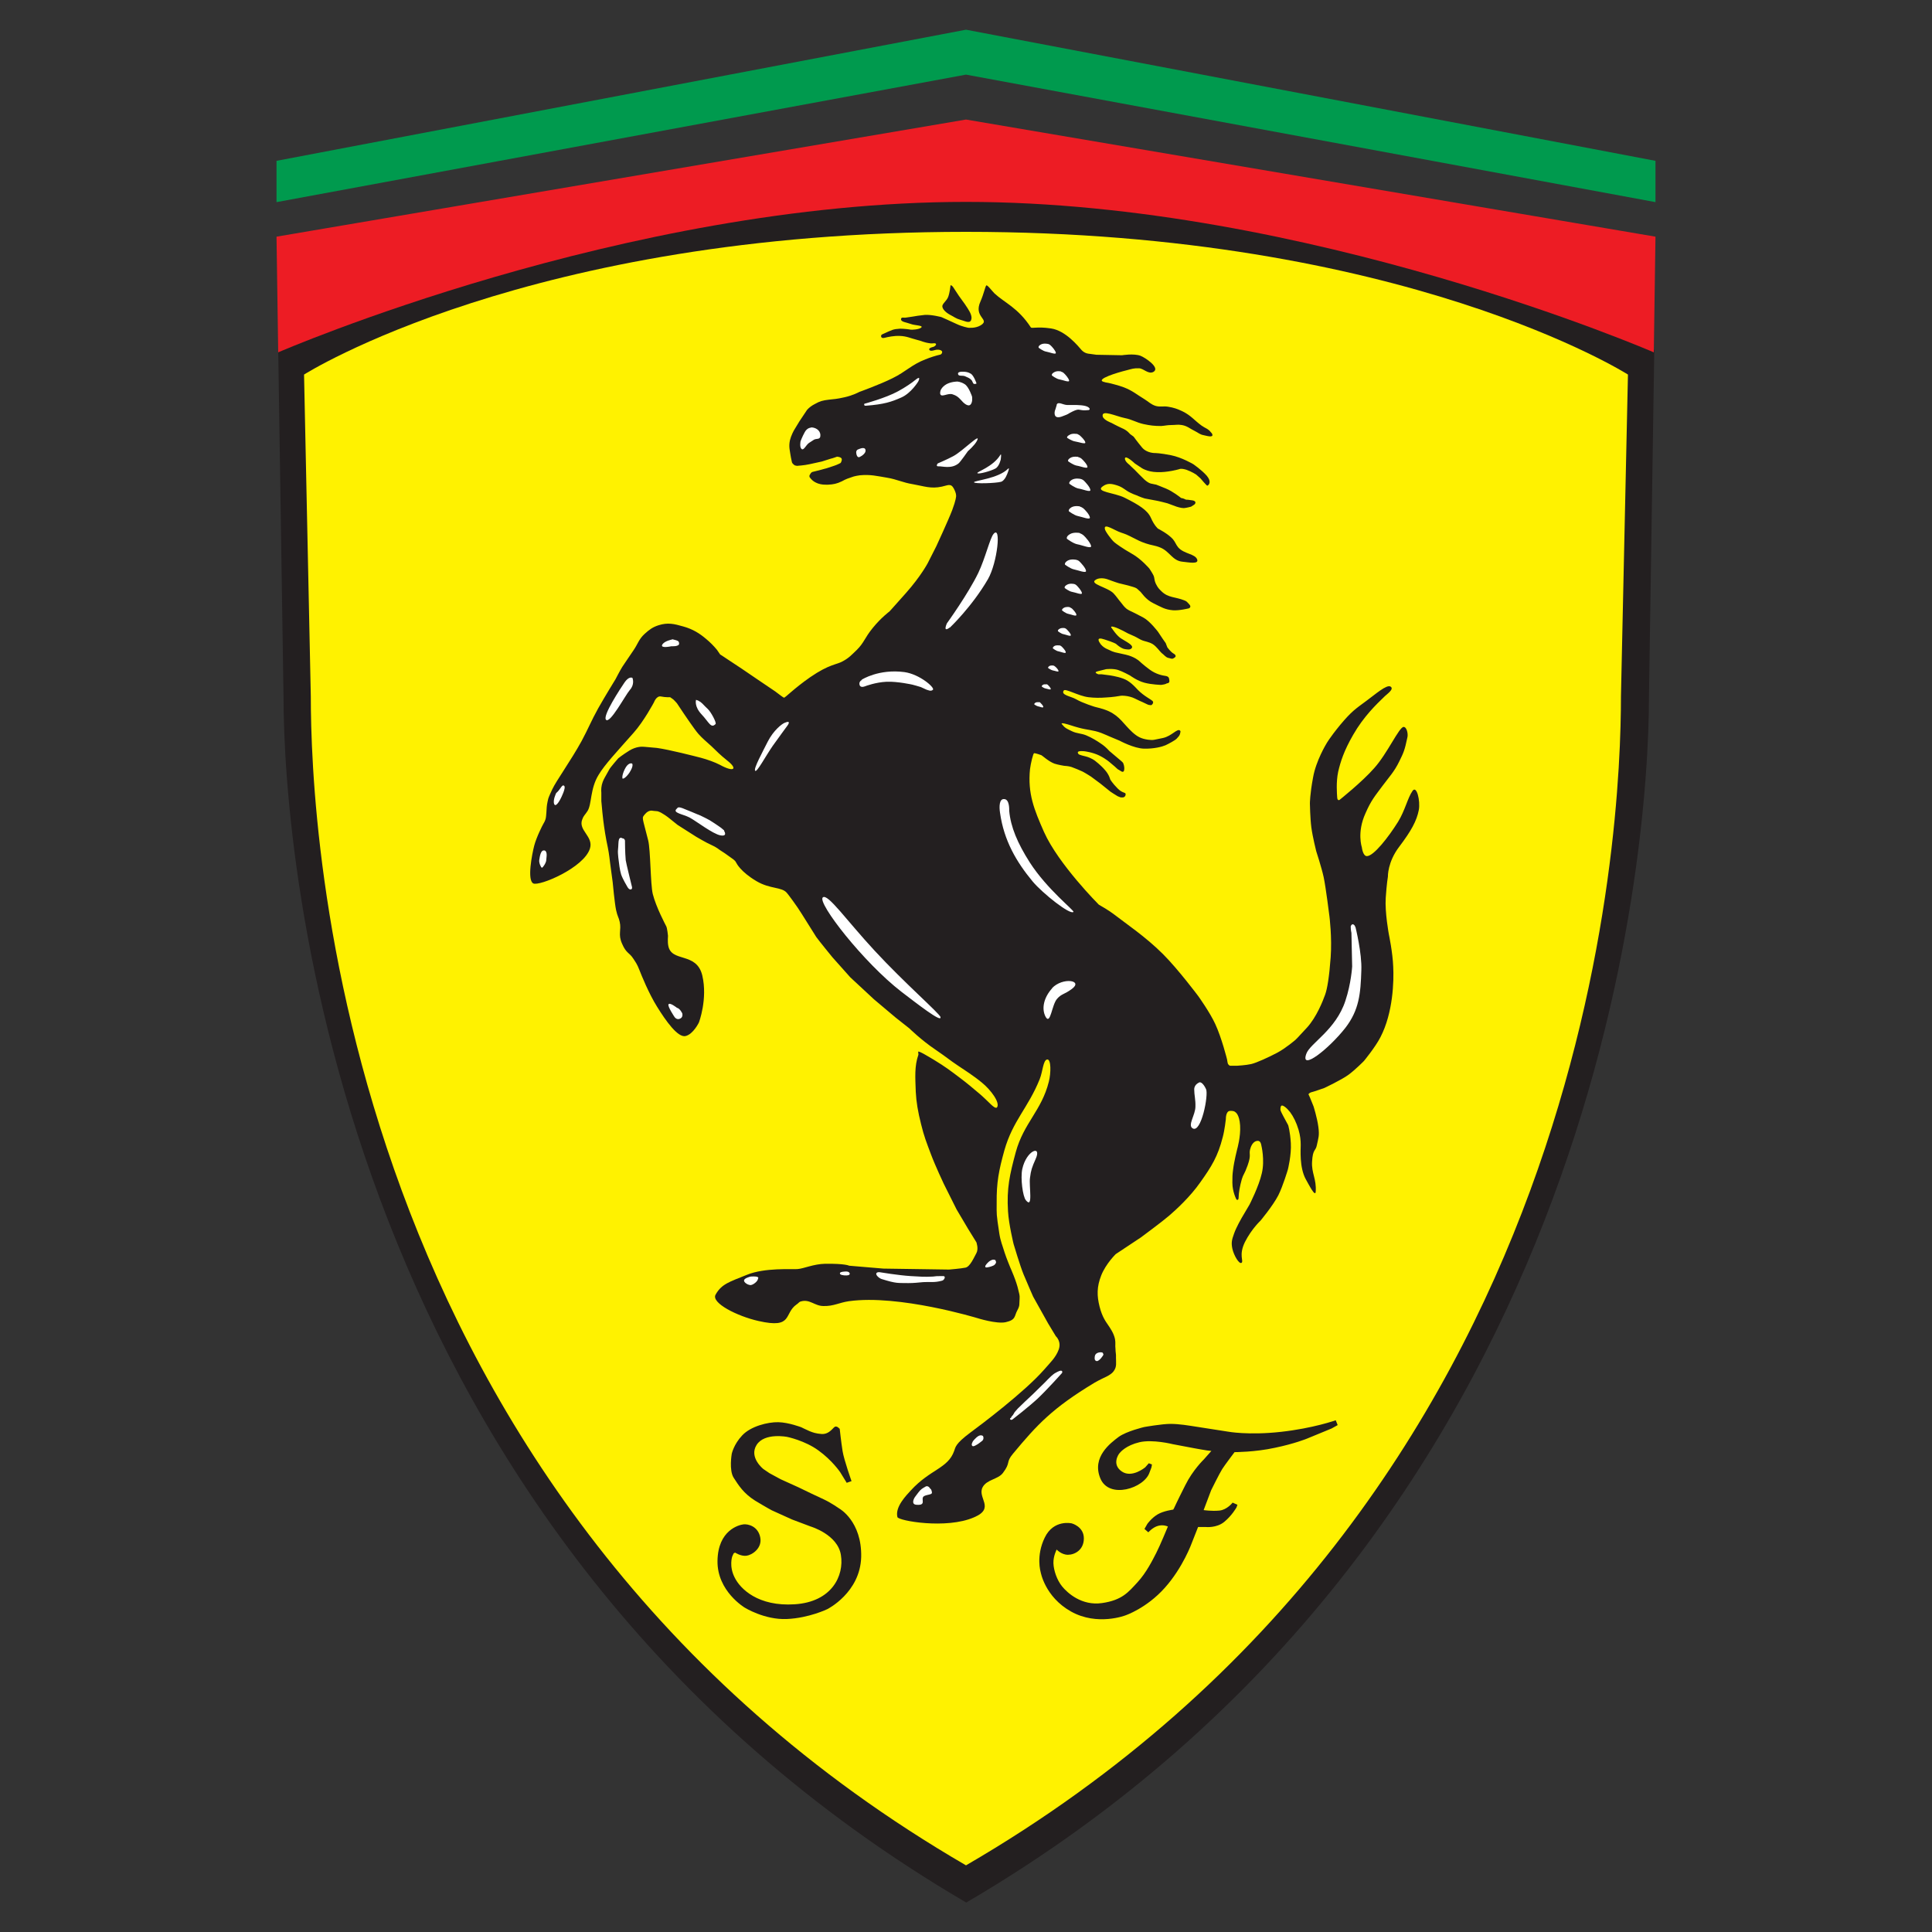
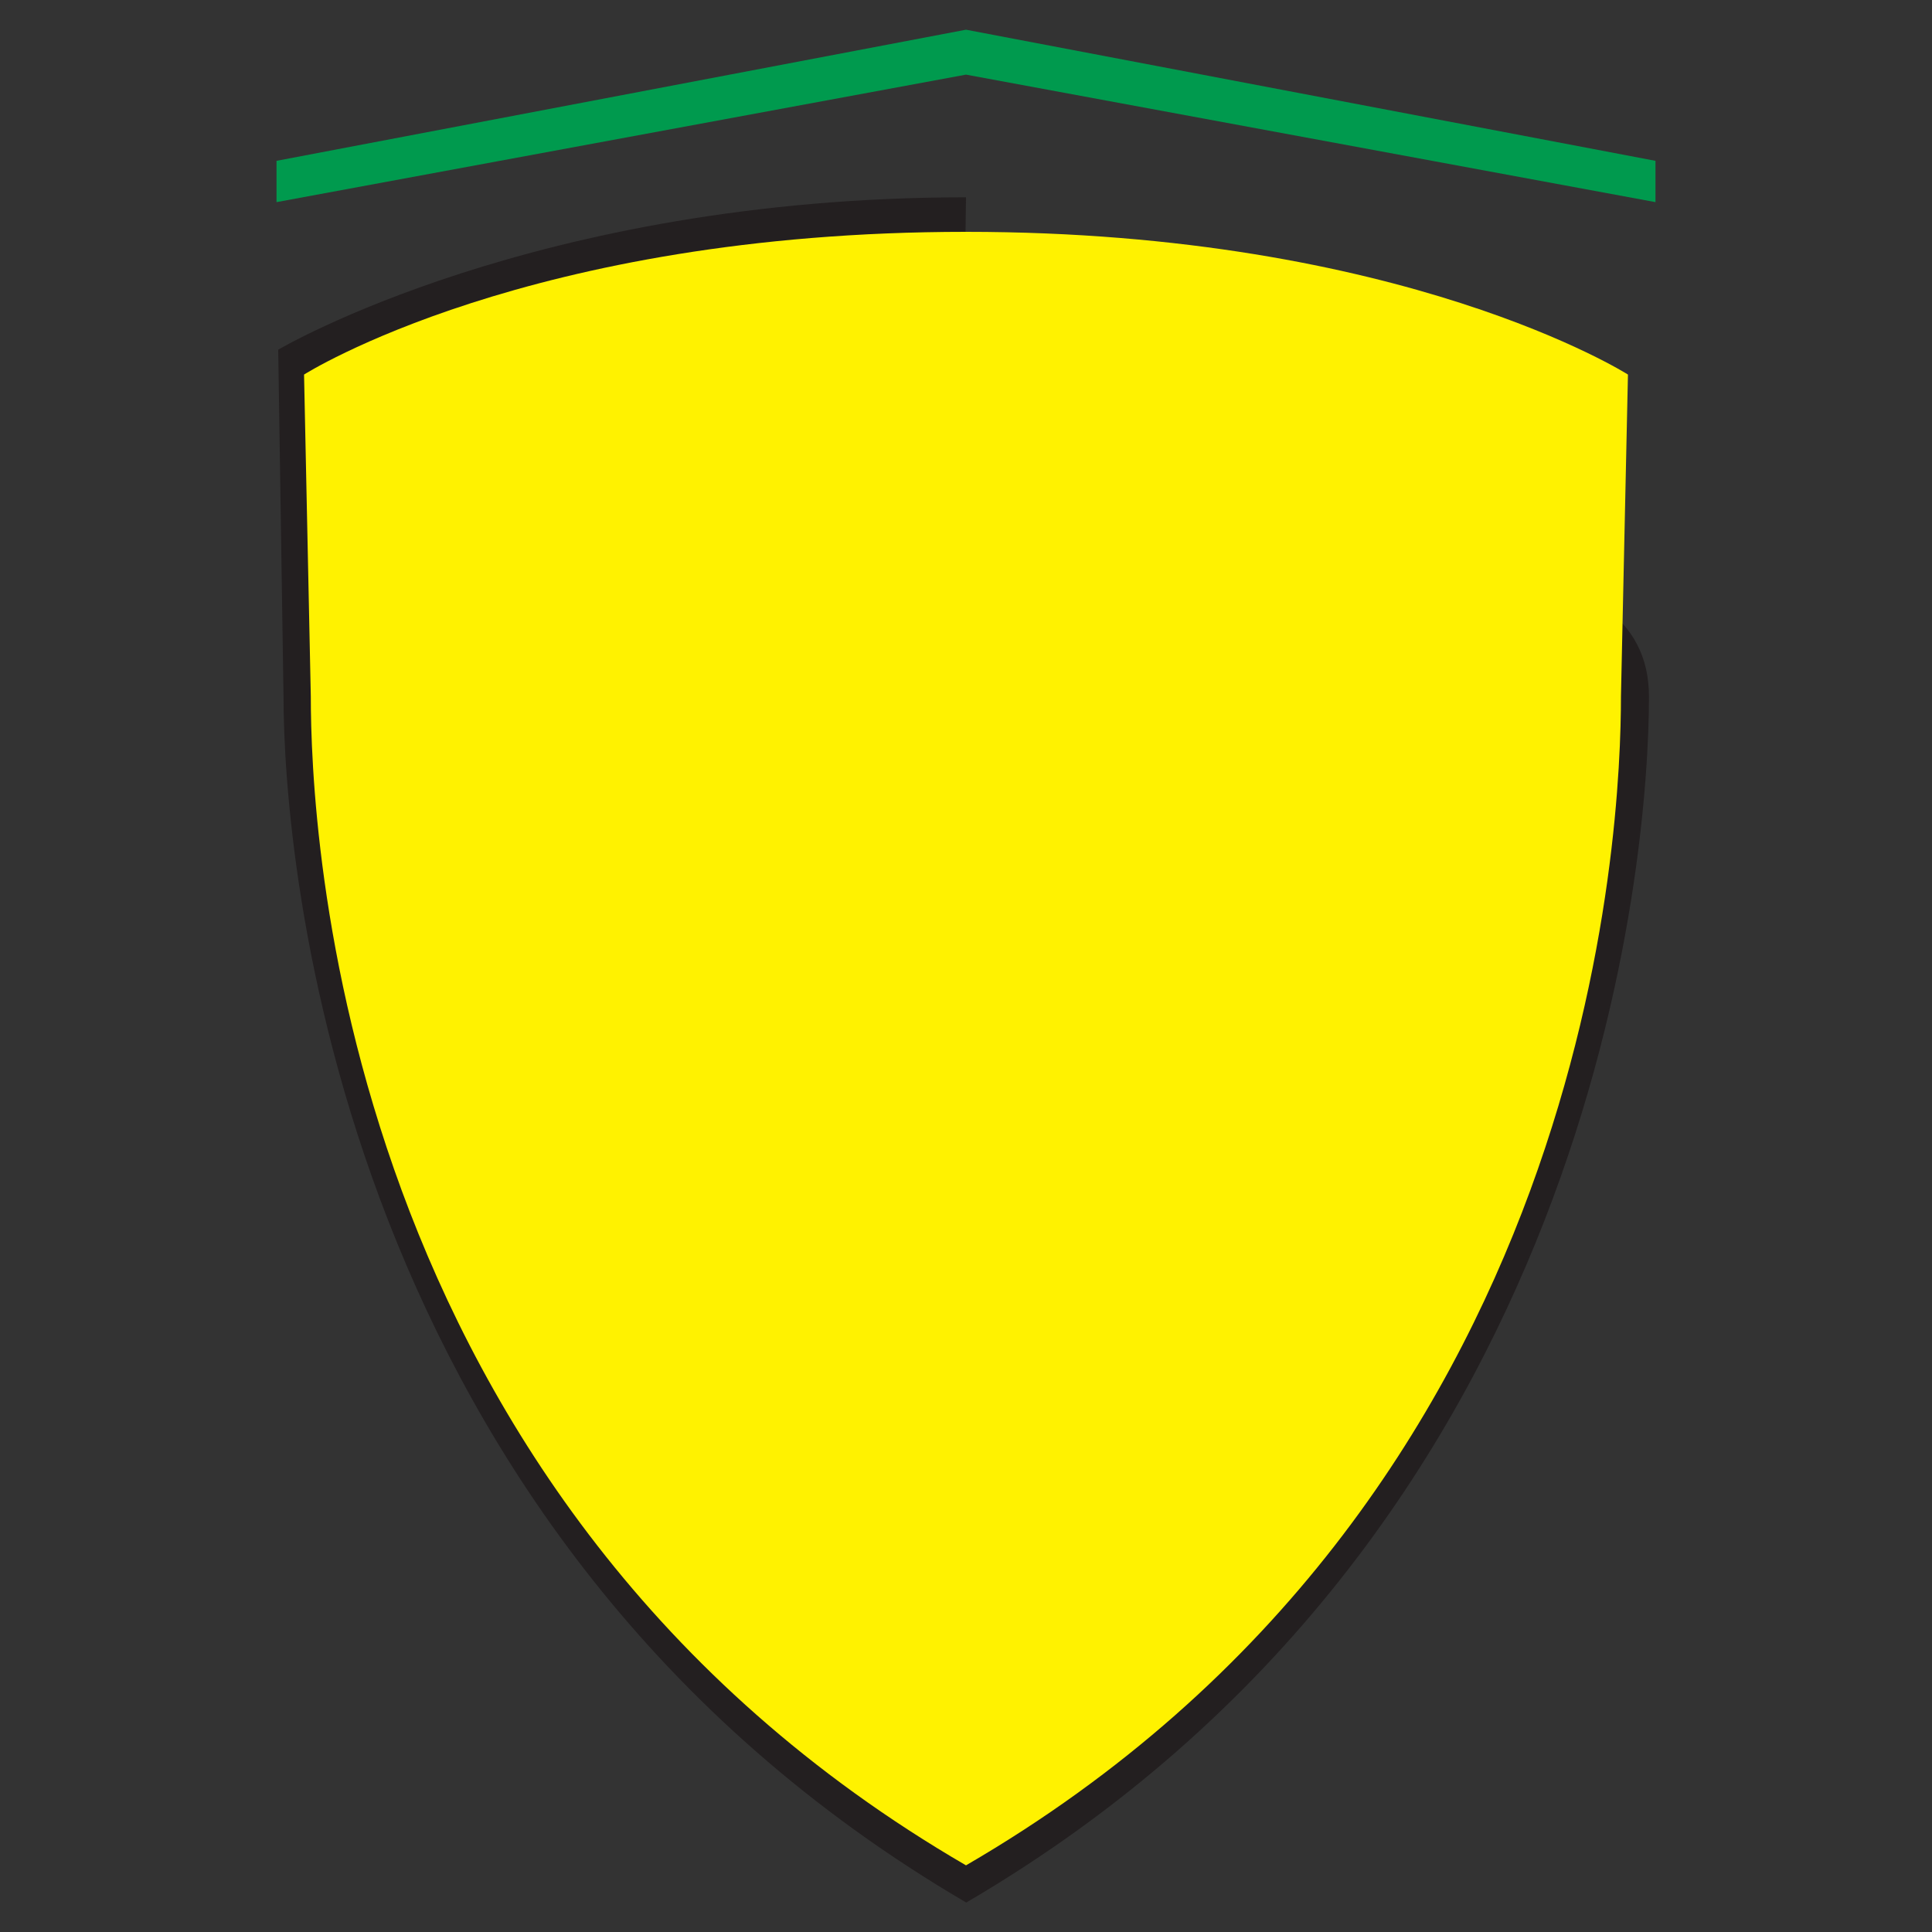
<svg xmlns="http://www.w3.org/2000/svg" id="f1" width="80" height="80" viewBox="0 0 80 80">
  <rect x="0" y="0" width="80" height="80" fill="#333333" stroke="none" />
  <defs>
    <style>
      .cls-1 {
        fill: #ed1c24;
      }

      .cls-1, .cls-2, .cls-3, .cls-4, .cls-5 {
        stroke-width: 0px;
      }

      .cls-2 {
        fill: #009a4e;
      }

      .cls-3 {
        fill: #fff200;
      }

      .cls-4 {
        fill: #fff;
      }

      .cls-5 {
        fill: #231f20;
      }
    </style>
  </defs>
  <g id="Ferrari">
    <g>
-       <path class="cls-5" d="M40,8.17c-17.84,0-28.48,6.31-28.48,6.31l.22,14.37c0,6.59,2.15,34.65,28.27,49.93,26.13-15.28,28.27-43.32,28.27-49.93l.22-14.36s-10.64-6.31-28.48-6.31" />
+       <path class="cls-5" d="M40,8.17c-17.84,0-28.48,6.31-28.48,6.31l.22,14.37c0,6.59,2.15,34.65,28.27,49.93,26.13-15.28,28.27-43.32,28.27-49.93s-10.64-6.31-28.48-6.31" />
      <path class="cls-3" d="M67.41,15.51s-9.28-5.91-27.41-5.91-27.41,5.91-27.41,5.91l.28,13.33c0,5.22,1,33.21,27.13,48.4,26.13-15.18,27.12-43.17,27.12-48.4l.29-13.33Z" />
-       <path class="cls-1" d="M68.55,9.8l-28.55-4.85-28.55,4.85.07,4.79s14.35-6.23,28.48-6.23c14.13,0,28.48,6.23,28.48,6.23l.07-4.79Z" />
      <path class="cls-2" d="M11.45,8.37v-1.71L40,1.23l28.55,5.43v1.71l-28.55-5.28-28.55,5.28Z" />
-       <path class="cls-5" d="M39.36,11.81s-.03.31-.1.49c-.07.17-.25.28-.24.39.01.11.13.24.31.34.18.09.25.16.43.21.17.04.38.17.45.02.06-.14-.03-.32-.14-.49-.18-.29-.27-.36-.53-.77-.06-.09-.1-.18-.18-.19M38.02,43.55c.02-.05.44.21.66.34.46.28.67.44,1.08.75.28.21.54.43.8.65.4.34.61.64.72.57.15-.19-.25-.73-.62-1.03-.35-.29-.72-.52-1-.71-.36-.24-.39-.29-.93-.66-.58-.39-1.08-.88-1.08-.88l-.57-.45-.89-.75-.98-.91-.74-.83s-.58-.71-.67-.84c-.09-.14-.36-.57-.59-.94-.2-.33-.59-.85-.63-.89-.21-.25-.69-.15-1.25-.48-.68-.4-.84-.76-.84-.76,0,0-.03-.05-.05-.08-.03-.03-.08-.07-.08-.07l-.35-.25-.2-.13s-.16-.13-.35-.21c-.19-.08-.63-.34-.63-.34l-.77-.49s-.3-.24-.4-.32c-.1-.08-.29-.19-.29-.19,0,0-.12-.06-.16-.06-.04,0-.2-.02-.2-.02,0,0-.15-.04-.3.14-.15.18-.12.08.13,1.09.1.4.09,1.8.19,2.22.14.55.52,1.26.56,1.34.04.08.07.39.07.39,0,0-.02.25.01.4.12.72,1.17.25,1.41,1.24.23.98-.14,1.95-.14,1.95,0,0-.23.48-.55.56-.32.08-.82-.63-1.18-1.21-.35-.56-.65-1.31-.74-1.54-.09-.23-.14-.29-.25-.46-.16-.25-.29-.21-.46-.61-.18-.4-.02-.56-.1-.91-.04-.19-.09-.21-.15-.49-.06-.28-.14-1.15-.14-1.15l-.11-.82s-.04-.37-.09-.61c-.18-.82-.24-1.61-.24-1.61l-.03-.32v-.34s-.02-.16.02-.33c.04-.17.12-.3.12-.3,0,0,.16-.28.19-.34.03-.07.37-.46.37-.46,0,0,.17-.14.46-.32.29-.18.55-.16.55-.16,0,0,.07,0,.59.05.51.07,1.56.34,1.83.41.26.07.57.18.78.29.58.32.76.18.3-.18-.31-.25-.4-.35-.65-.59-.21-.19-.38-.33-.54-.51-.16-.18-.61-.85-.61-.85l-.28-.42s-.15-.17-.18-.18c-.03-.02-.07-.05-.1-.07,0,0-.19.01-.38-.03-.19-.04-.29.24-.29.24,0,0-.42.79-.85,1.27-.69.78-1.19,1.31-1.44,1.73-.36.58-.28,1.21-.46,1.5-.11.17-.17.2-.22.35-.18.45.47.7.32,1.2-.24.8-2.1,1.58-2.35,1.45-.26-.14-.05-1.21.04-1.56.09-.35.35-.86.37-.89.02-.03.09-.15.11-.25.02-.1.03-.34.04-.47.01-.13.06-.33.06-.33,0,0,0-.04.17-.4.17-.36.77-1.19,1.21-1.99.28-.52.4-.84.69-1.36.27-.48.72-1.21.72-1.21,0,0,.19-.37.28-.51.09-.14.28-.41.46-.68.18-.26.22-.46.46-.68.2-.18.33-.28.58-.36.38-.12.64-.06,1.02.05.4.11.68.29.94.51.17.14.32.29.46.46l.13.19.08.05.24.16.56.37s1.32.9,1.4.95c.07.05.31.24.36.26.05.01.4-.37,1.09-.85.8-.55,1.09-.51,1.35-.66.26-.14.37-.27.58-.47.31-.31.31-.48.66-.91.35-.43.69-.68.69-.68,0,0,.05-.05.68-.76.63-.71.91-1.25.91-1.25l.35-.69s.5-1.08.66-1.5c.16-.43.16-.57.16-.57,0,0,.02-.11-.1-.33-.12-.22-.25-.12-.49-.07-.46.1-.74-.02-1.2-.1-.43-.07-.65-.2-1.07-.27-.43-.07-.68-.14-1.12-.1-.09.01-.18.03-.26.05-.24.08-.31.1-.49.2-.21.1-.35.13-.58.14-.16,0-.26,0-.41-.05-.1-.04-.16-.07-.24-.14-.04-.04-.08-.08-.11-.13,0-.05-.02-.04.03-.12.04-.08.1-.09.1-.09l.2-.05s.28-.07.3-.08c.03,0,.29-.09.41-.13.12-.04.25-.11.25-.11,0,0,.07-.11.04-.18-.03-.07-.19-.08-.19-.08,0,0-.22.08-.25.08l-.38.12s-.28.06-.5.11c-.22.05-.53.07-.53.07l-.09-.02s-.11-.07-.12-.14c-.01-.07-.03-.12-.04-.19-.04-.27-.1-.44-.04-.71.03-.11.05-.17.1-.28.04-.09.07-.14.12-.22l.17-.28.32-.48c.09-.1.2-.18.32-.24.21-.12.33-.15.58-.18.25-.03.29-.02.65-.1.36-.08.61-.22.61-.22,0,0,.86-.31,1.38-.57.55-.27.79-.56,1.36-.78.2-.08.41-.15.63-.2.03-.02.05-.04.06-.08.03-.09-.12-.13-.21-.12-.08,0-.28.1-.32,0-.04-.08.18-.12.18-.12,0,0,.1-.05.1-.1,0-.08-.15-.03-.21-.04-.33-.04-.36-.1-.59-.15-.27-.07-.42-.15-.7-.16-.25-.01-.48.04-.64.08-.16.04-.16-.11-.1-.14.44-.2.45-.22.75-.24.17,0,.4.03.43.04.03.01.36,0,.45-.09.09-.09-.28-.08-.45-.15-.16-.06-.4-.08-.39-.19,0-.11.12-.05.21-.07.1-.02.17-.02.27-.04.19-.03.21-.04.5-.07.28-.02.69.09.69.09,0,0,.43.19.64.29.21.1.46.15.46.15,0,0,.3.04.53-.1.23-.14.1-.23.02-.36-.08-.12-.18-.3-.03-.63.13-.29.2-.63.24-.66.04-.04.23.22.34.33.42.39.97.59,1.5,1.4.04.07.24-.04.84.05.61.09,1.13.74,1.27.9.14.15.32.15.32.15l.29.04,1.06.02s.48-.08.76.02c.19.07.84.5.54.67-.21.11-.4-.14-.59-.15-.22-.01-.32.03-.51.08-.41.1-1.29.37-.97.48.03,0,.07.02.07.02l.16.03s.39.09.62.18c.36.14.52.29.85.49.18.11.27.22.47.28.19.05.31,0,.5.03.25.04.39.09.62.2.34.17.47.36.77.58.15.11.28.13.39.28.03.03.05.05.06.09.04.14-.22.06-.36.03-.16-.03-.22-.1-.36-.17-.21-.1-.31-.21-.54-.25-.17-.03-.27,0-.44,0-.17,0-.26.03-.42.04-.28,0-.45-.02-.73-.08-.31-.07-.47-.19-.78-.25-.35-.07-.97-.37-.91-.07.03.15.36.27.36.27,0,0,.22.12.44.22.22.09.33.24.33.24l.15.11s.15.21.35.45c.2.24.54.23.54.23,0,0,.21,0,.66.09.45.09.92.37.92.37,0,0,.35.24.56.48.2.24.09.36.06.39-.02.02-.02.01-.04.02-.02.01-.28-.3-.28-.3l-.18-.16s-.18-.12-.41-.2c-.23-.07-.3-.02-.3-.02,0,0-.49.14-.91.12-.42-.01-.65-.18-.65-.18l-.27-.18s-.4-.38-.41-.2c0,.12.18.25.18.25,0,0,.13.13.22.21.16.16.23.24.41.41.19.17.3.17.3.17,0,0,.1.02.14.03.04,0,.1.03.1.03,0,0,.06.02.35.14.29.12.6.37.6.37,0,0,.03.03.07.03.04,0,.13.05.16.06.03,0,.1,0,.27.03.17.03.11.13.11.13l-.03.04-.14.09s-.18.05-.3.06c-.12,0-.3-.06-.3-.06l-.38-.14s-.38-.1-.46-.11c-.16-.03-.32-.06-.48-.09-.09-.03-.18-.06-.27-.1-.04-.03-.13-.04-.33-.14-.21-.1-.29-.22-.54-.3-.25-.08-.41-.1-.6.04-.33.23.5.26.91.47.6.3.95.52,1.09.84.14.32.29.44.29.44,0,0,.42.21.62.44.1.12.12.22.22.34.24.27.69.26.78.49.09.22-.37.12-.6.1-.43-.04-.53-.43-.93-.59-.22-.09-.37-.09-.6-.17-.42-.14-.61-.32-1.03-.45-.25-.08-.71-.41-.66-.15.01.06.05.11.07.15.02.04.12.17.12.17,0,0,.14.19.21.24.06.05.33.25.72.47.38.21.72.61.72.61,0,0,.11.16.17.28.06.13.02.17.1.35.09.18.13.21.24.32.28.27.57.22.94.37.1.04.1.05.21.17.1.11-.02.16-.02.16,0,0-.4.1-.66.08-.34-.03-.48-.13-.81-.29-.33-.16-.5-.45-.53-.47-.03-.02-.11-.11-.17-.15-.06-.04-.22-.08-.36-.12-.14-.04-.23-.05-.37-.09-.2-.06-.4-.14-.49-.17-.09-.03-.31-.07-.46.02-.31.18.48.31.73.57.13.14.18.23.3.37.09.11.13.18.24.27.08.06.22.12.22.12,0,0,.19.09.47.24.28.15.61.59.61.59l.2.3.12.17.03.08.04.1s.14.19.25.25c.11.06.09.12.09.12,0,0-.01.04-.09.08-.07.04-.11,0-.22-.02-.11-.03-.17-.13-.27-.2-.09-.08-.2-.26-.37-.37-.15-.09-.35-.12-.42-.15-.07-.02-.26-.14-.33-.17-.07-.03-.27-.12-.27-.12,0,0-.37-.21-.58-.27-.21-.06-.08.07-.08.07,0,0,.19.29.36.4.23.15.55.29.45.41-.07.08-.17.05-.27.04-.17-.02-.38-.22-.38-.22,0,0-.09-.06-.47-.18-.38-.13-.24.09-.16.2.09.11.21.17.21.17l.26.12.12.04s.1.02.45.1c.35.08.54.25.54.25,0,0,.19.18.45.37.26.19.52.24.66.26.14.02.14.12.14.12,0,0,.02.09.01.12s-.04.06-.07.06c-.03,0-.04.01-.08.03-.04.02-.19.04-.19.04,0,0-.39-.01-.69-.09-.3-.08-.57-.28-.6-.3-.02-.01-.31-.17-.5-.23-.19-.06-.5-.04-.53-.02-.03.01-.14.03-.32.08-.18.05.04.12.04.12h.13s.31.04.31.04c0,0,.32.04.59.14.27.1.45.3.62.48.11.11.24.21.38.3l.14.09.08.06.02.05s0,.03-.02.06c-.01.03-.06.06-.06.06,0,0-.07-.01-.1-.01s-.23-.11-.38-.17c-.16-.07-.24-.13-.4-.17-.14-.04-.33-.05-.38-.04-.04.01-.36.06-.6.07-.25.02-.49.02-.74-.01-.41-.05-.95-.37-1.02-.28-.14.19.29.24.5.36.29.17.79.32.79.32,0,0,.36.08.57.18.47.22.61.53.98.87.21.19.37.27.65.31.24.03.24,0,.61-.07.38-.08.61-.43.72-.3.02.03.01.05,0,.09,0,.04-.04.11-.04.11,0,0-.04.06-.11.13-.07.07-.33.21-.46.27-.14.06-.47.15-.89.14-.42-.01-1.01-.33-1.01-.33l-.43-.18s-.2-.09-.33-.14c-.35-.13-.58-.12-.94-.22-.23-.06-.37-.12-.58-.17-.21-.04-.09.04-.07.07.1.13.22.17.38.25.21.1.37.08.59.17.24.1.46.24.59.33.14.09.24.18.37.32l.45.38s.11.09.12.12c.01.04.06.13.04.28-.02.15-.15.04-.15.04l-.12-.07-.12-.11-.19-.16s-.16-.15-.44-.29c-.28-.14-.61-.18-.61-.18,0,0-.3-.04-.29.05.01.09.08.1.32.16.24.06.39.18.39.18,0,0,.24.18.41.38.18.2.22.39.22.39,0,0,.09.16.31.38.22.22.34.14.33.25-.01.11-.11.12-.11.12,0,0-.05,0-.08,0s-.08-.03-.14-.05c-.06-.03-.3-.19-.3-.19,0,0-.37-.3-.41-.33-.04-.03-.39-.29-.39-.29,0,0-.2-.13-.35-.21-.15-.07-.3-.13-.46-.19-.11-.04-.31-.05-.31-.05,0,0-.25-.04-.4-.09-.24-.09-.51-.34-.54-.35-.03-.01-.25-.09-.3-.08-.04,0-.14.42-.17.66-.1,1.01.17,1.67.58,2.6.6,1.34,2.27,3.01,2.27,3.01,0,0,.42.24.6.38.5.39,1.33.94,2.06,1.67.63.63,1.46,1.74,1.46,1.74,0,0,.48.67.7,1.15.27.58.49,1.47.49,1.47,0,0,.02.15.04.19.02.03.06.07.09.07h.29s.36-.02.58-.07c.22-.05.74-.29,1.08-.47.34-.18.75-.53.75-.53,0,0,.08-.07.48-.51.4-.44.66-1.11.75-1.36.09-.25.17-.73.23-1.55.06-.82-.05-1.69-.05-1.69,0,0-.15-1.21-.24-1.63-.09-.41-.31-1.08-.31-1.08,0,0-.15-.6-.2-.98-.05-.38-.06-.99-.06-.99,0,0,0-.38.13-1.07.12-.7.55-1.4.55-1.4,0,0,.12-.23.58-.79.47-.56.62-.65,1.08-.99.37-.27.84-.69,1-.59.17.11-.17.32-.28.44-.29.28-.83.79-1.27,1.56-.38.66-.52,1.1-.62,1.53-.09.43-.05.9-.04,1.06.01.16.1.1.1.1,0,0,.93-.74,1.43-1.31.55-.61,1.03-1.7,1.22-1.71.13,0,.19.28.16.42-.12.57-.16.64-.34,1.01-.21.43-.41.63-.7,1.02-.31.42-.46.58-.7,1.13-.36.79-.15,1.4-.15,1.4,0,0,.04.37.21.37.28,0,.89-.78,1.29-1.42.29-.47.4-1,.6-1.28.17-.25.33.41.26.79-.09.46-.32.87-.81,1.52-.49.64-.47,1.24-.47,1.24,0,0-.05.28-.09.88-.04.6.13,1.51.13,1.51,0,0,.16.76.18,1.34.03.58,0,1.9-.53,2.92-.21.41-.68.98-.68.98,0,0-.35.36-.65.58-.29.21-.99.54-.99.54,0,0-.48.17-.55.18-.07.02-.11.08-.11.08l.06.13s.15.37.15.37c0,0,.15.47.2.85.05.37,0,.46-.06.75-.05.27-.17.15-.2.69-.03.48.19.72.15,1.25-.02.23-.28-.29-.41-.52-.27-.49-.21-1.24-.21-1.42,0-.19-.02-.39-.09-.63-.09-.3-.21-.54-.35-.73-.14-.18-.29-.29-.35-.27-.05.02-.05.12-.05.17,0,.05.1.23.12.27.02.04.2.37.2.37,0,0,.08.25.11.74.03.49-.12,1.09-.12,1.09,0,0-.2.68-.4,1.08-.23.44-.74,1.05-.74,1.05,0,0-.36.33-.64.88-.27.55-.04.79-.14.86-.1.07-.32-.31-.38-.58-.05-.24-.03-.36.07-.63.09-.26.31-.64.31-.64l.33-.56s.39-.76.51-1.3c.13-.55-.02-1.15-.02-1.15,0,0-.02-.2-.15-.19-.14,0-.24.13-.29.27-.11.3.05.25-.13.75-.14.39-.17.34-.24.57-.08.28-.13.57-.13.74,0,.17-.09.1-.09.1,0,0-.17-.31-.17-.7,0-.21,0-.33.03-.54.04-.34.17-.85.17-.85,0,0,.15-.51.12-.98-.03-.47-.2-.55-.2-.55,0,0-.04-.06-.22-.05-.18.01-.17.34-.17.34,0,0-.05.46-.13.75-.2.79-.46,1.21-.93,1.87-.42.6-1,1.13-1.29,1.38-.29.25-1.17.9-1.17.9l-1.04.69s-.41.4-.6.88c-.19.48-.18.85-.07,1.29.11.44.27.64.35.76.08.12.24.34.29.59.03.16,0,.25.02.41,0,.14.03.22.02.35,0,.22.04.38-.09.56-.09.14-.34.25-.34.25,0,0-.28.13-.45.23-1.76,1.06-2.39,1.75-3.38,2.94-.32.38-.08.35-.42.8-.2.27-.67.27-.84.59-.24.44.54.87-.36,1.25-1.15.5-3.13.14-3.17-.01-.11-.43.39-.92.56-1.11.81-.88,1.53-.9,1.79-1.63.06-.16.04-.29.67-.76.45-.33,2.25-1.69,3.04-2.59.27-.31.5-.52.62-.85.12-.34-.12-.55-.12-.55l-.32-.53-.62-1.11s-.26-.59-.4-.93c-.14-.34-.41-1.25-.41-1.25,0,0-.2-.82-.23-1.35-.06-.96.07-1.52.32-2.45.33-1.21,1.07-1.72,1.37-2.92.09-.35.1-.94-.07-.92-.17.03-.18.5-.31.82-.48,1.19-1.11,1.71-1.46,2.94-.23.83-.33,1.33-.32,2.19,0,.49-.02.4.11,1.26.05.32.13.49.22.79.07.22.24.63.24.63,0,0,.25.55.33.93.03.13.06.2.05.34-.02.23.02.28-.09.48-.14.25-.05.4-.49.5-.38.08-1.17-.17-1.17-.17,0,0-3.25-.99-5.32-.7-.41.06-.63.21-1.05.2-.37,0-.57-.3-.94-.19-.08.02-.1.08-.17.12-.55.38-.13,1.02-1.58.69-.89-.2-1.97-.75-1.78-1.09.25-.45.58-.53,1.29-.82.75-.31,1.88-.22,2.1-.24.27-.02.66-.21,1.15-.22.84-.01.99.08.99.08l1.42.12,2.72.04s.49-.04.68-.08c.19-.04.35-.42.45-.6.1-.18,0-.45,0-.45l-.08-.13-.26-.42-.48-.81-.53-1.06s-.35-.74-.53-1.22c-.18-.48-.29-.75-.41-1.25-.13-.51-.2-.93-.22-1.34-.02-.59-.06-1.06.11-1.54" />
-       <path class="cls-4" d="M55.71,42.56c.57-.74.63-1.42.66-2.38.03-.7-.24-1.78-.24-1.78l-.04-.08s-.1-.13-.16.04c0,.15.03.27.03.27l.03,1.39s-.04.7-.28,1.42c-.4,1.22-1.47,1.76-1.62,2.2-.26.73.93-.2,1.62-1.08M49.69,44.81s-.24.07-.24.3c0,.23.06.43.05.71,0,.35-.33.77-.12.9.36.23.67-1.39.56-1.62-.11-.24-.22-.29-.25-.28M45.65,56.01s-.07-.04-.2.01c-.13.05-.12.18-.12.18,0,0-.03.14.08.16.11.01.28-.24.28-.27,0-.03-.04-.09-.04-.09M41.84,58.71s-.04.04,0,.07c.03.03.08,0,.08,0,0,0,.66-.51,1.05-.87.41-.39,1-1.05,1-1.05,0,0,.04-.05,0-.09-.04-.04-.16.02-.25.07-.08.04-.13.09-.19.14-.06.05-.25.25-.25.25l-.51.5-.32.3-.31.3-.13.15s-.03.06-.04.07c0,.01-.04.06-.04.06,0,0-.05.05-.05.06s-.02.03-.02.04c0,.02,0,.03,0,.03M40.7,59.46s-.07-.06-.18,0c-.11.06-.23.21-.24.23,0,.02-.07.1-.03.17.04.07.18-.03.2-.04.02,0,.21-.15.21-.15,0,0,.11-.07.04-.22M38.53,61.66s-.09-.18-.21-.1c-.12.07-.19.1-.3.25-.02.03-.14.18-.16.22-.02.04-.14.27.1.28.42.03.15-.24.29-.35.12-.08.34-.06.34-.15,0-.08-.05-.16-.05-.16M31.08,52.86s-.25.06-.27.15c-.02.09.15.18.17.18.03,0,.09.07.25-.04s.16-.21.16-.21c0,0,.1-.11-.32-.08M35.18,52.73s0-.09-.18-.08c-.18.01-.22.04-.22.07,0,.03,0,.07.17.09.16.01.23,0,.24-.08M39.05,52.84c-.33,0-.22,0-.42.02-.36.02-.56,0-.92-.02-.5-.03-1.28-.16-1.28-.16,0,0-.1-.02-.14.04-.04.07.1.2.21.24.64.2.67.16,1.11.17.24,0,.38-.02.62-.04.3-.02.45.03.78-.06.09-.02.17-.19.05-.19M41.23,52.19s-.07-.07-.2,0c-.14.07-.22.21-.22.21,0,0-.06.1.07.08.13-.02.25-.07.28-.09.03-.02.13-.11.06-.19M39.33,25.99s.92-.87,1.58-2.01c.39-.68.56-2.26.23-1.87-.15.18-.34,1-.63,1.61-.42.87-1.3,2.09-1.3,2.09,0,0-.19.41.12.17M35.65,28.18s-.1.07-.05.2c.05.12.24.03.24.03,0,0,.42-.16.87-.18.45-.02,1.07.12,1.07.12,0,0,.3.08.35.1.05.02.21.1.24.11.03,0,.18.09.26,0,.09-.08-.54-.64-1.18-.73-1.06-.14-1.76.31-1.76.31l-.03.04ZM31.27,31.92c.08.06.43-.61.73-1.04.22-.31.61-.84.61-.84,0,0,.18-.24-.12-.11-.12.05-.46.31-.7.78-.2.4-.6,1.13-.52,1.2M28.82,28.99s-.08.26.23.59c.31.33.39.6.58.4.05-.05-.19-.5-.32-.62-.08-.07-.15-.15-.22-.22l-.08-.07-.1-.06-.06-.02s-.02-.02-.04,0M27.83,26.48s-.33.06-.41.22c-.08.16.38.06.38.06,0,0,.31.02.32-.1,0-.12-.04-.13-.28-.19M22.55,35.22c-.17-.05-.2.28-.22.39-.02.11.07.32.11.32.04,0,.18-.21.18-.32,0-.1.07-.35-.08-.4M28.03,41.73s-.3-.24-.35-.14c-.04.09.25.52.25.52,0,0,.09.14.23.07.14-.06.09-.22.09-.22,0,0-.09-.2-.22-.23M25.74,34.69s-.08-.02-.11.07c-.03.09-.02.25-.04.43-.02.14.04.53.04.53,0,0,.03.3.09.49.07.2.24.48.24.48,0,0,.07.15.15.14.08,0,.06-.1.06-.1,0,0-.25-1.01-.26-1.11-.03-.33-.03-.74-.03-.74v-.06s0-.11-.13-.11M26.14,31.61s-.14-.03-.27.24c-.13.27-.1.38-.09.39.01.01.11,0,.28-.24.16-.25.13-.34.13-.34,0,0,0-.05-.04-.05M29.98,34.4s.17.25-.15.19c-.32-.06-1-.59-1.28-.74-.27-.14-.72-.19-.53-.36.03-.03.04-.06.1-.06s.24.07.25.08c.01,0,.49.2.51.21.02,0,.28.12.48.23.19.11.5.33.5.33l.13.11ZM38.94,42.11c.09.28-1.02-.59-1.61-1.04-1.57-1.21-3.5-3.69-3.26-3.91.2-.18.99.96,2.15,2.21,1.24,1.34,2.67,2.58,2.73,2.75M43.57,40.92c-.34.37-.46.84-.27,1.19.2.34.25-.5.47-.75.18-.21.3-.18.6-.4.52-.37-.37-.51-.81-.04M41.6,33.09c-.23-.04-.23.32-.19.57.16,1.14.67,2.02,1.35,2.84.42.5,1.56,1.4,1.69,1.26.05-.05-1.09-.93-1.81-2.05-.51-.8-.79-1.47-.85-2.13,0-.08.01-.46-.19-.49M37.19,16.2c-.51.28-1.4.52-1.4.52,0,0-.04.09.07.08.76-.06,1.05-.16,1.46-.34.41-.18.7-.66.7-.66,0,0,.16-.3-.14-.05-.09.08-.41.3-.69.45M43.38,14.24s-.17-.04-.29.03c-.12.07-.08.13-.08.13,0,0,.18.14.31.16.13.02.41.14.4.05-.01-.09-.17-.27-.22-.31-.05-.05-.11-.06-.11-.06M40.47,19.59c.03.06.55-.08.75-.19.16-.09.22-.38.22-.38,0,0,.04-.29-.02-.18-.3.49-.97.69-.95.75M40.45,18.26c.21-.4-.58.42-.98.63-.24.13-.64.3-.64.3,0,0-.11.13.04.12.15-.01.52.12.82-.12.07-.05.39-.51.39-.51,0,0,.27-.23.37-.42M40.33,19.97c.02.07.9.04,1.12-.02.17-.05.27-.36.27-.36,0,0,.11-.27.02-.18-.4.41-1.42.49-1.41.56M26.16,28.06s-.13-.05-.3.2c-.17.25-.91,1.37-.77,1.54.16.2.8-1.01.99-1.23.2-.22.12-.46.12-.46,0,0,0-.05-.04-.05M42.33,48.41c-.08.37.02,1.14.15,1.29.31.38.12-.59.17-.93.04-.32.08-.43.23-.77.28-.61-.38-.38-.55.41M39.63,15.8s-.24,0-.44.11c-.19.11-.24.25-.24.25,0,0-.04.11-.01.17.06.13.32-.07.51,0,.15.05.22.1.34.23.1.12.28.29.39.2.11-.1.07-.34.07-.34,0,0-.13-.4-.3-.51-.17-.11-.31-.11-.31-.11M35.56,18.6s-.14.02-.1.19c.03.17.12.14.12.14,0,0,.28-.12.26-.29-.02-.17-.28-.04-.28-.04M33.57,17.71s-.15,0-.25.19c-.1.18-.17.37-.17.37,0,0-.05.24.04.32.09.08.18-.16.31-.25.08-.05.12-.08.2-.13.11-.07.28.02.27-.2-.01-.22-.24-.32-.39-.31M39.99,15.4s-.34-.05-.32.08c.01.12.18.05.29.1.11.05.18.07.26.15.06.06.06.17.13.17.11,0,.08-.04.08-.04,0,0-.1-.29-.22-.38-.13-.08-.23-.08-.23-.08M43.76,16.76c-.05.18-.08.25-.08.25,0,0-.1.37.28.24.38-.14.18-.08.45-.21.27-.13.26-.06.46-.05.07,0,.11,0,.21-.01.08-.02.05-.12-.14-.17-.2-.05-.46-.04-.75-.04-.17,0-.39-.17-.44,0M43.93,15.38s-.17-.04-.29.04c-.12.07-.08.13-.08.13,0,0,.18.14.31.16.13.02.41.14.4.05-.01-.09-.17-.27-.22-.31-.03-.03-.07-.05-.11-.06M44.59,17.97s-.19-.04-.31.04c-.13.07-.09.12-.09.12,0,0,.19.13.33.15.14.02.44.13.42.04-.01-.09-.18-.25-.24-.3-.06-.04-.12-.06-.12-.06M44.65,18.92s-.2-.04-.33.04c-.13.08-.09.14-.09.14,0,0,.2.15.35.18.15.02.46.15.45.05-.01-.1-.19-.29-.25-.34-.06-.05-.13-.06-.13-.06M44.74,19.83s-.21-.05-.36.04c-.14.09-.1.16-.1.16,0,0,.22.17.38.2.16.02.5.17.49.06-.01-.12-.21-.33-.27-.39-.07-.06-.14-.07-.14-.07M44.72,20.97s-.21-.05-.36.04c-.14.09-.1.16-.1.16,0,0,.22.17.38.2.16.03.5.17.49.06-.01-.12-.21-.33-.27-.38-.04-.03-.09-.06-.14-.07M44.56,23.18s-.21-.05-.36.04c-.14.09-.1.16-.1.16,0,0,.22.17.38.2.16.03.5.17.49.06-.01-.12-.21-.33-.27-.39-.06-.06-.14-.07-.14-.07M44.71,22.07s-.25-.05-.41.05c-.17.1-.12.19-.12.19,0,0,.26.2.44.23.18.03.58.2.56.07-.02-.13-.24-.38-.31-.44-.08-.07-.16-.09-.16-.09M44.46,24.18s-.17-.04-.29.04c-.12.07-.08.13-.08.13,0,0,.18.14.31.16.13.02.41.14.4.05-.01-.1-.17-.27-.22-.32-.05-.05-.11-.06-.11-.06M44.29,25.14s-.14-.03-.24.03c-.1.06-.07.11-.07.11,0,0,.15.12.26.14.11.02.34.12.33.04,0-.08-.14-.22-.18-.26-.03-.02-.06-.04-.09-.05M44.09,26.01s-.13-.03-.22.03c-.09.05-.06.1-.06.1,0,0,.14.11.23.12.1.02.31.11.3.04,0-.07-.13-.2-.17-.24-.04-.04-.08-.05-.08-.05M43.88,26.73s-.13-.03-.22.02c-.09.06-.06.1-.06.1,0,0,.14.11.23.12.1.02.31.11.3.04,0-.07-.13-.2-.17-.24-.04-.03-.08-.05-.08-.05M43.63,27.56s-.11-.02-.18.02c-.07.05-.05.08-.05.08,0,0,.11.08.19.1.08.01.25.08.24.03,0-.06-.1-.16-.14-.19-.02-.02-.04-.03-.07-.04M43.33,28.34s-.09-.02-.15.02c-.06.04-.04.07-.04.07,0,0,.09.07.16.08.07.01.21.07.21.02,0-.05-.09-.14-.12-.17-.02-.01-.04-.03-.06-.03M43.02,29.08s-.09-.02-.15.02c-.06.04-.04.07-.04.07,0,0,.1.07.16.08.07.01.21.08.21.02,0-.05-.09-.14-.12-.17s-.06-.03-.06-.03M23.03,32.84s-.15.3-.08.46c.08.16.28-.26.28-.26,0,0,.22-.43.13-.5-.09-.08-.14.14-.33.3" />
-       <path class="cls-5" d="M34.75,59.15s-.12-.15-.22-.04c-.11.11-.25.28-.5.27-.25-.02-.36-.06-.51-.12-.14-.06-.34-.16-.34-.16,0,0-.52-.2-.95-.21-.44-.01-1.15.17-1.5.55-.35.37-.43.76-.43.76,0,0-.12.68.08.99.2.31.41.65.89.95.48.29.69.4.69.4l.84.38.77.29s1.12.33,1.25,1.18c.14.85-.37,1.94-1.91,2.04-1.52.1-2.26-.64-2.49-1.11-.24-.47-.1-.87-.1-.87l.06-.13.06-.03s.24.16.47.13c.23-.03.66-.31.57-.76-.09-.46-.5-.56-.69-.54-.19.02-1.06.24-1.08,1.51-.02,1.26,1.13,1.94,1.13,1.94,0,0,.82.51,1.74.47.92-.04,1.68-.41,1.68-.41,0,0,1.36-.68,1.4-2.16.03-1.48-.9-2-.9-2,0,0-.34-.24-.64-.38-.35-.16-.7-.33-1.05-.5l-.75-.34-.46-.25-.25-.17s-.61-.48-.28-1c.33-.52,1.27-.33,1.27-.33,0,0,.73.15,1.29.56.57.41.9.9.9.9l.24.39.03.05.2-.07s-.31-.87-.37-1.24c-.06-.37-.12-.93-.12-.93M43.75,64.16s.2.22.47.22.66-.19.66-.68c0-.49-.5-.62-.5-.62,0,0-.75-.18-1.12.59-.37.76-.17,1.42-.17,1.42,0,0,.17,1.03,1.26,1.64,1.09.61,2.25.16,2.25.16,0,0,.87-.29,1.63-1.14.76-.85,1.12-1.86,1.12-1.86l.26-.66h.32s.44.05.76-.21c.32-.26.51-.6.51-.6l.04-.11-.2-.09s-.23.3-.55.33c-.32.03-.65-.02-.65-.02l.31-.82s.35-.71.46-.88c.1-.16.51-.7.51-.7,0,0,.85,0,1.67-.18.82-.17,1.33-.38,1.33-.38l1.02-.42.25-.14-.08-.2s-.92.33-2.27.48c-1.35.15-2.2-.01-2.2-.01l-1.54-.24s-.47-.08-.83-.08c-.36,0-1.09.13-1.09.13,0,0-.73.17-1.06.41-.33.25-1.12.83-.76,1.71.36.89,1.83.41,2.04-.24,0,0,.08-.21.08-.21l.02-.12-.13-.05-.15.17s-.55.46-.97.17c-.42-.29-.14-.71-.09-.76.04-.05.27-.32.82-.45s1.38.08,1.38.08l.9.17s.5.09.52.09c.02,0,.18.02.18.02l-.31.35s-.46.44-.77,1.07c-.32.63-.47.96-.47.96l-.03.05s-.4.05-.65.2c-.25.15-.42.39-.42.39l-.12.21.16.14s.18-.21.41-.27c.22-.06.4.03.4.03,0,0-.33.8-.48,1.09s-.41.82-.78,1.22c-.37.4-.63.74-1.47.86-.84.12-1.43-.42-1.65-.69-.22-.27-.35-.67-.36-.96-.01-.3.14-.58.14-.58" />
    </g>
  </g>
</svg>